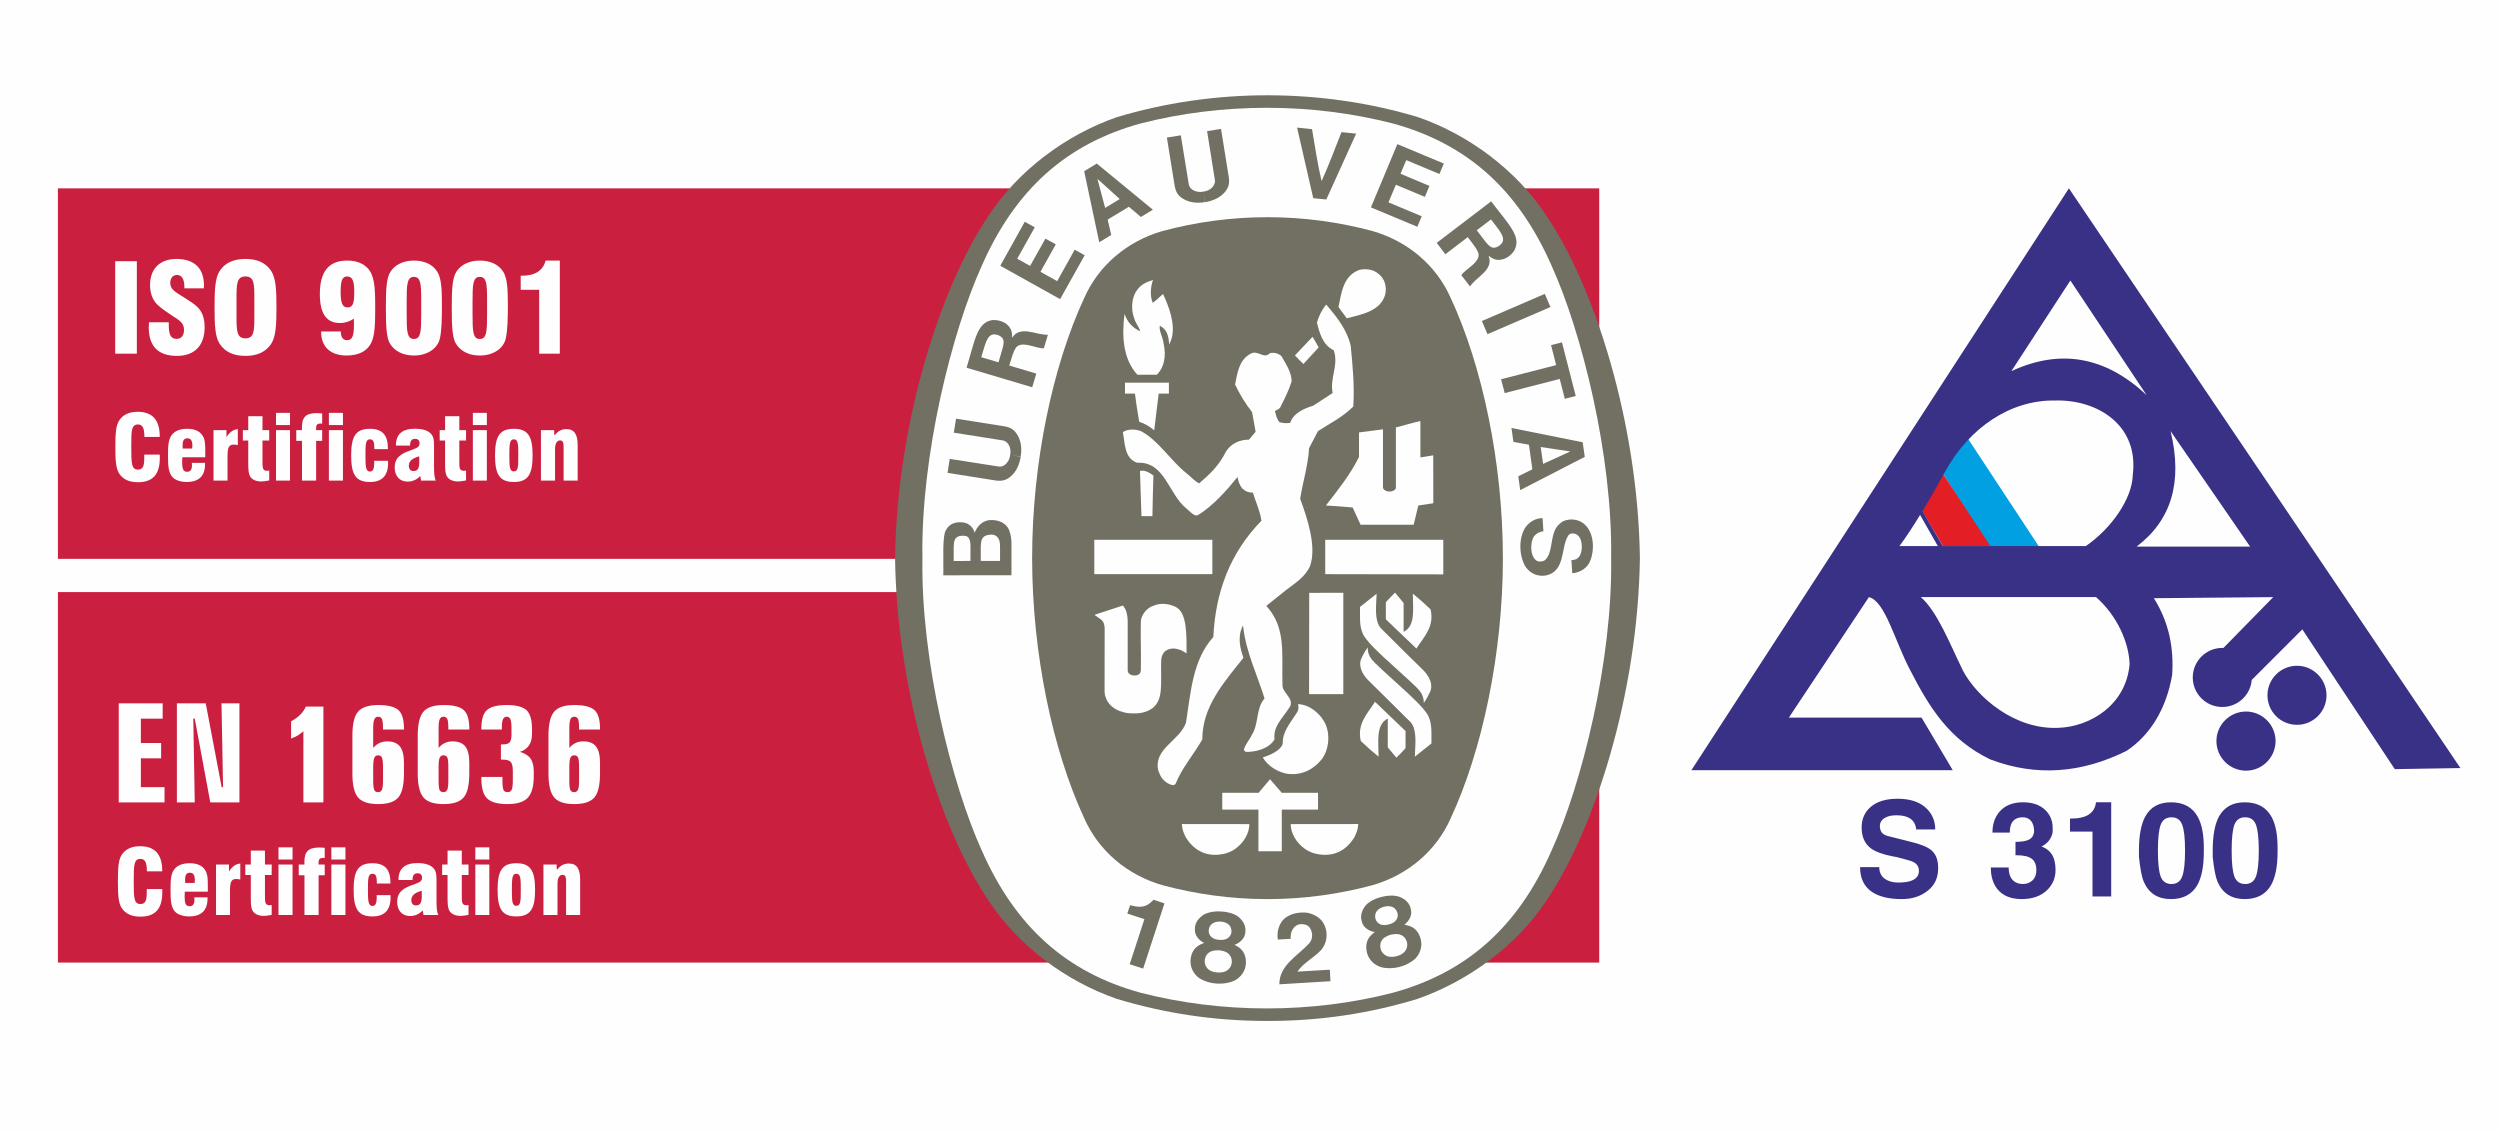
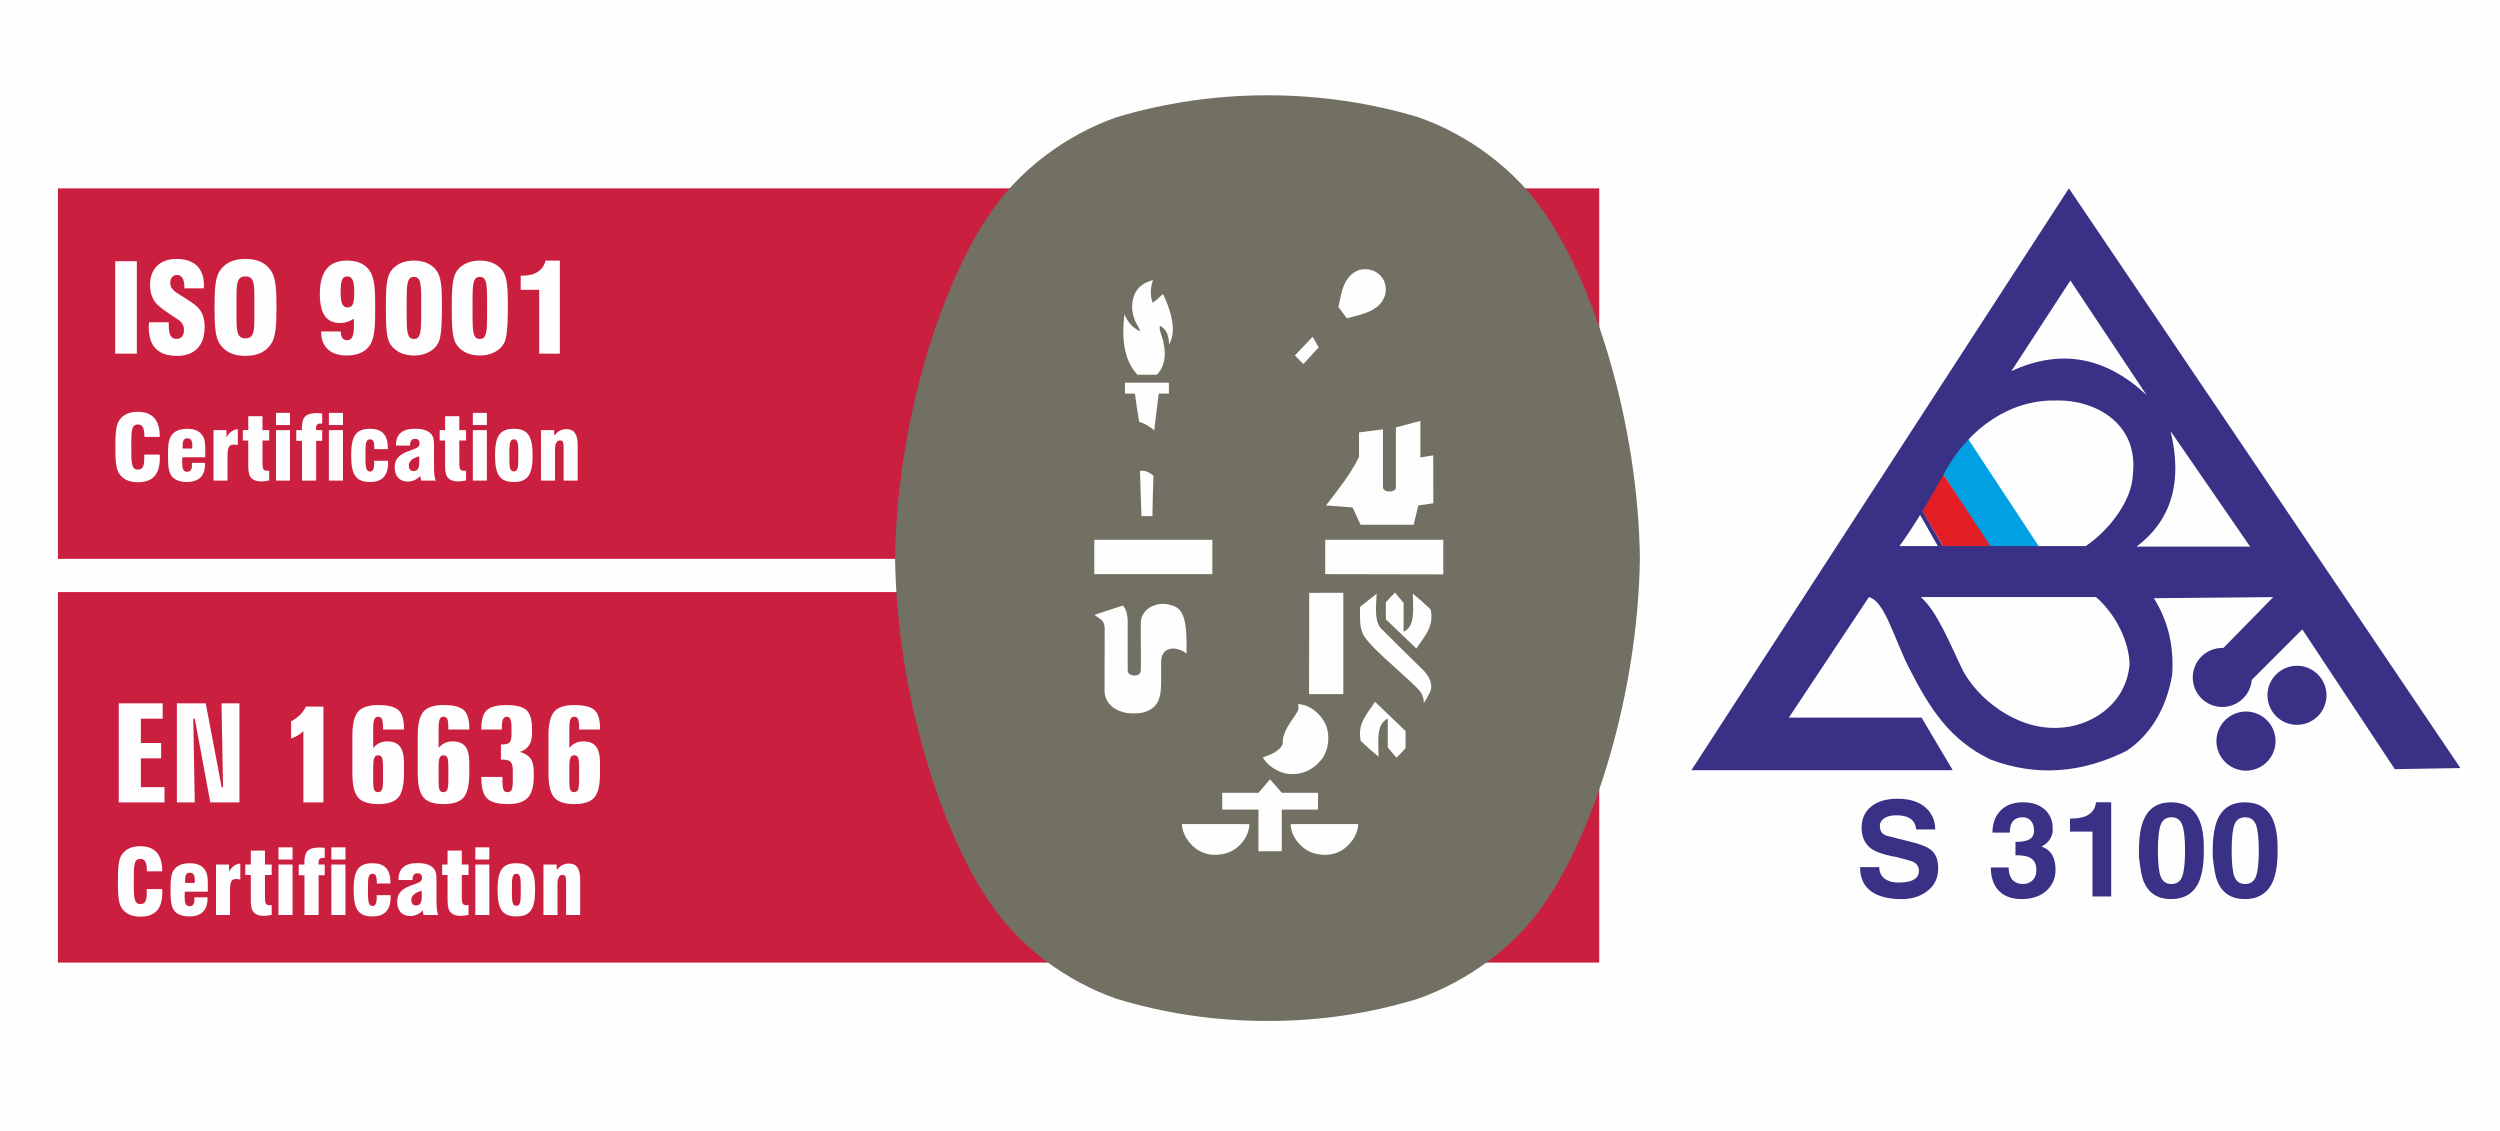
<svg xmlns="http://www.w3.org/2000/svg" xml:space="preserve" width="6470" height="2928" fill-rule="evenodd" clip-rule="evenodd" viewBox="0 0 7006.25 3170.54">
  <path fill="#FEFEFE" d="M0 0h7006.25v3170.54H0V0z" />
  <path fill="#CB1F40" fill-rule="nonzero" d="M162.29 1566.09h4319.54V527.81H162.29v1038.28z" />
  <path fill="#FEFEFE" fill-rule="nonzero" d="M404.31 1274.02v8.24c0 23.4-3.25 33.8-17.77 33.8-18.63 0-18.63-19.29-18.63-63.27v-3.69c0-41.6.21-59.58 18.63-59.58 13.65 0 17.98 10.62 18.2 34.89h42.9v-1.74c0-45.72-20.58-68.68-61.97-68.68-24.05 0-41.38 8.23-51.78 24.48-9.32 14.3-10.62 38.57-10.62 74.32 0 35.53 1.3 59.8 10.62 74.1 10.83 16.47 27.95 24.48 52.65 24.48 41.82 0 61.32-22.31 61.32-67.81 0-3.25 0-6.29-.22-9.54h-43.33zm107.68-17.12c-.21-2.6-.21-5.41-.21-7.8 0-14.3 3.46-20.8 13.43-20.8 9.53 0 13.87 6.5 13.87 20.37 0 2.6-.22 5.2-.65 8.23h-26.44zm25.57 40.31c.22 2.6.43 4.55.43 6.93 0 11.91-4.55 17.98-13.43 17.98-11.05 0-14.08-8.01-14.08-26.65 0-3.9.21-8.66.43-14.08h64.35v-16.9c0-20.37-.22-35.32-9.97-47.02-8.45-10.62-22.1-15.82-40.51-15.82-18.64 0-32.29 4.99-41.17 14.52-12.13 13.43-12.78 32.72-12.78 61.32 0 28.16 1.3 47.01 12.35 59.37 7.58 8.23 21.66 13.86 39.86 13.86 34.24 0 51.57-16.9 51.57-49.83v-3.69h-37.05v.01zm60.88 49.61h39.22v-67.81c0-22.97 2.82-33.15 17.12-33.15 3.25 0 7.15.64 11.7 1.51v-44.85c-13.22 1.3-23.19 8.67-31.85 22.53v-19.71h-36.19v141.48zm156.01-.43v-27.52c-2.39.22-4.12.44-5.85.44-12.79 0-13-7.59-13-27.09v-57.63h18.85v-29.25H735.6v-39h-39.87v39h-15.17v29.25h15.17v65c0 15.17.65 26.65 4.77 34.67 4.98 9.31 16.03 14.95 32.06 14.95 5.64 0 12.79-1.09 21.89-2.82zm19.06.43h39.22v-141.48h-39.22v141.48zm0-155.57h39.22v-34.23h-39.22v34.23zm72.8 155.57h39.66v-111.37h16.9v-30.11h-16.9c-.22-1.74-.22-3.25-.22-4.77 0-9.97 3.47-13.65 12.57-13.65 1.3 0 2.81 0 4.55.22v-28.61c-5.42-.43-10.4-.86-14.95-.86-30.55 0-41.82 11.05-41.82 40.73 0 2.17.22 4.55.22 6.94h-16.04v30.11h16.04v111.37h-.01zm75.41 0h39.43v-141.48h-39.43v141.48zm0-155.57h39.43v-34.23h-39.43v34.23zm126.75 100.11c0 2.16.22 4.33.22 6.49 0 16.04-3.47 23.62-11.92 23.62-11.92 0-12.57-14.52-12.57-45.28 0-31.42.22-45.07 12.78-45.07 9.1 0 12.14 7.37 12.14 23.62v3.9h37.92v-2.39c0-37.26-15.82-54.6-50.27-54.6-40.3 0-52.65 21.67-52.65 74.54 0 52.86 12.35 74.53 52.65 74.53 34.01 0 50.92-17.55 50.92-53.95 0-1.73-.44-3.47-.44-5.42h-38.78v.01zm131.52 55.46h41.38c-4.33-8.66-4.98-21.66-4.98-39.43v-54.6c0-20.8-.44-32.94-15.17-42.69-8.23-5.41-21.02-8.66-37.7-8.66-36.4 0-53.95 15.17-53.95 47.23h39.65v-1.08c0-11.92 4.55-17.77 14.3-17.77 8.02 0 12.35 4.55 12.35 12.79 0 12.78-12.57 14.08-34.45 22.96-24.27 9.75-35.32 22.1-35.32 44.2 0 24.27 13.87 39.87 36.19 39.87 13.65 0 25.56-5.2 35.53-15.82l2.17 13zm-4.99-68.03v15.82c0 16.68-3.68 25.56-16.46 25.56-7.8 0-12.79-5.85-12.79-14.95 0-13 9.54-21.01 29.25-26.43zm131.09 67.6v-27.52c-2.38.22-4.12.44-5.85.44-12.78 0-13-7.59-13-27.09v-57.63h18.85v-29.25h-18.85v-39h-39.87v39h-15.16v29.25h15.16v65c0 15.17.44 26.65 4.77 34.67 4.98 9.31 16.03 14.95 32.07 14.95 5.63 0 12.78-1.09 21.88-2.82zm19.07.43h39.21v-141.48h-39.21v141.48zm0-155.57h39.21v-34.23h-39.21v34.23zm62.18 84.94c0 52.87 12.35 74.53 52.65 74.53 40.09 0 52.65-21.66 52.65-74.53 0-52.87-12.35-74.54-52.65-74.54-40.08 0-52.65 21.67-52.65 74.54zm40.09 0c0-31.2.64-45.07 12.56-45.07 12.35 0 12.57 13.87 12.57 45.07 0 31.42-.22 44.85-12.57 44.85-11.91 0-12.56-13.43-12.56-44.85zm88.61 70.63h39.44v-88.4c0-15.81 5.63-24.27 14.08-24.27 9.97 0 9.97 9.1 9.97 25.36v87.31h39.43v-98.58c0-30.55-9.1-45.72-31.63-45.72-34.24 0-34.24 36.18-34.24 2.82h-37.05v141.48z" />
  <path fill="#CB1F40" fill-rule="nonzero" d="M162.29 2697.55h4319.54V1659.26H162.29v1038.29z" />
  <path fill="#717063" fill-rule="nonzero" d="M3552.09 2861.13h3.04c146.03 0 283.62-21.23 416.65-61.53 143.01-49.84 278.64-149.51 360.55-273.66 135.41-197.82 258.05-580.46 263.47-961.36v-1.09c-5.42-380.9-128.06-763.33-263.47-961.15-81.91-124.36-214.51-224.03-357.51-273.87-132.82-40.08-276.69-61.53-422.73-61.53-146.03 0-289.9 21.45-422.72 61.53-143 49.84-275.61 149.51-357.51 273.87-135.2 197.82-258.05 580.25-263.47 961.15v1.09c5.42 380.9 128.27 763.54 263.47 961.36 81.9 124.15 214.51 223.61 357.51 273.22 132.82 40.3 273.65 61.97 419.69 61.97h3.03z" />
-   <path fill="#FEFEFE" fill-rule="nonzero" d="M4515.19 1563.93c4.56 287.08-82.76 635.27-167.27 820.53-93.16 211.68-235.52 340.6-445.04 397.8-112.67 28.82-230.97 43.77-352.52 43.77-121.55 0-240.5-14.95-353.17-43.77-209.31-57.2-351.88-186.12-445.26-397.8-84.29-185.26-171.6-533.45-166.84-820.53-4.76-286.66 82.55-634.85 166.84-820.32 93.38-211.68 235.95-340.6 445.26-397.81 112.67-28.81 231.62-43.76 353.17-43.76 121.55 0 239.85 14.95 352.52 43.76 209.52 57.21 351.88 186.12 445.04 397.81 84.51 185.47 171.82 533.66 167.27 820.32z" />
+   <path fill="#FEFEFE" fill-rule="nonzero" d="M4515.19 1563.93z" />
  <path fill="#717063" fill-rule="nonzero" d="M3553.83 608.63c100.1 0 200.2 13.86 292.5 38.78 98.15 28.17 178.97 95.77 219.49 188.07 87.97 189.15 146.04 461.08 146.04 728.45 0 267.58-58.07 539.5-146.04 728.66-40.52 92.3-121.34 159.9-219.49 188.07-92.3 24.91-192.4 39-292.5 39h-3.25c-100.32 0-200.42-14.09-292.72-39-98.16-28.17-178.97-95.77-219.49-188.07-87.97-189.16-145.82-461.08-145.82-728.66 0-267.37 57.85-539.3 145.82-728.45 40.52-92.3 121.33-159.9 219.49-188.07 92.3-24.92 192.4-38.78 292.72-38.78h3.25z" />
  <path fill="#FEFEFE" fill-rule="nonzero" d="M3695.53 973.5c-14.08-23.4-2.6-2.38-17.12-29.68l17.12 29.68zm-297.92 539.29v96.2h-330.86v-96.2h330.86zm-74.97 832.88c-6.93-15.38-9.53-20.8-10.4-36.4 69.33 0 115.92 0 189.15.22-.43 26.21-15.38 51.78-39 68.9-26.21 19.28-69.77 23.4-98.8 7.15-16.68-7.8-31.63-24.27-40.95-39.87z" />
  <path fill="#FEFEFE" fill-rule="nonzero" d="M3526.74 2268.75h-101.4v-47.01h101.84l32.06-37.92c15.6 18.2 16.69 19.5 32.94 37.92h101.62v47.01h-101.62v116.79h-65.44v-116.79zm12.14-146.03c20.8-6.93 50.27-18.85 56.12-39-1.52-31.2 19.93-56.55 36.18-81.47 8.02-10.83 9.1-17.33 6.72-29.03 32.5 1.08 65.21 28.16 77.78 58.5 12.78 30.76 7.8 71.28-12.13 96.85-24.92 30.33-59.37 46.15-99.89 39.22-25.35-5.85-50.27-21.24-64.78-45.07zm-243.97-421.86c-18.2-8.88-42.69-12.57-62.84-3.03-16.25 4.55-33.37 23.83-34.88 42.9-1.09 57.2 1.08 74.97 0 137.8-1.09 9.97-6.29 14.52-18.85 14.52-10.4-.65-17.99-5.64-17.99-14.74v-140.62c-.86-14.95-3.25-29.46-13.65-40.73l-72.8 23.83-6.71 2.39c18.41 13.65 27.08 14.08 28.6 36.61l-.22 179.84 1.3 9.53 2.38 6.29 2.17 5.63 2.6 4.77c11.92 19.28 32.28 27.08 46.37 30.55 6.28 1.95 17.33 2.81 23.61 2.81 18.85.22 36.62-1.08 55.9-14.73 29.9-23.4 23.4-64.35 24.05-124.15.22-16.69 1.52-26 11.7-35.75 8.89-6.5 20.8-8.67 32.07-6.07 12.78 3.25 14.73 4.33 27.52 12.78.21-51.56 1.73-114.83-30.34-130.43h.01zm674.92 225.56c-53.08-52.22-145.16-125.02-152.53-155.79-8.02-20.8-5.42-45.72-5.85-69.77 15.17-12.13 27.95-22.53 46.58-37.05-1.51 36.84-6.5 74.1 11.05 95.99 43.34 43.33 82.77 82.33 121.99 120.68 14.52 15.82 26.22 38.14 16.47 58.94-4.55 9.96-10.62 21.23-17.34 30.33 0-20.15-8.88-31.85-20.36-43.33h-.01zm-300.73-264.99c40.3-.65 53.51.43 95.55-.22v284.06h-95.99l.44-283.84z" />
  <path fill="#FEFEFE" fill-rule="nonzero" d="M3883.82 1687.86c10.18-11.27 13.86-15.38 25.78-27.08l24.05 29.03v80.82c34.23-16.68 25.79-65 25.79-107.03 20.36 16.68 30.55 26 49.83 44.2 11.05 48.31-17.98 75.83-39.87 109.63l-85.58-81.9v-47.67zm78-217.32 13-53.95 42.03-6.28-.21-134.34c-16.26 2.38-22.97 4.33-35.97 5.85v-101.83c-22.1 4.55-45.5 12.35-68.69 17.76v168.79c-.21 8.23-13.21 11.05-16.03 10.83h-3.47c-8.45 0-16.68-5.63-16.68-11.48v-162.72l-67.17 8.67v68.68c-23.61 48.32-58.5 91.87-92.73 136.07 36.18 2.38 38.78 2.38 74.96 5.63l22.11 48.32h148.85zm-763.12-33.37c-1.08-44.41-3.03-73.45-3.89-117.21 13.65-3.9 27.08 4.98 37.7 12.78-1.74 55.9-1.74 55.25-2.82 113.75h-30.77l-.21-9.32h-.01zm-6.06-255.23c-7.37-43.77-7.8-47.02-11.92-78.87h-27.95v-30.77c48.1-.21 74.75 0 123.07 0v30.77h-28.6l-12.57 102.92c-12.57-11.05-26.65-19.07-42.03-24.05zm-4.99-131.74c-40.95-43.98-43.98-110.29-36.18-170.09l.22-.21c7.58 22.32 21.45 38.13 43.76 48.53-2.6-11.7-13-22.53-16.25-34.88-9.75-24.05-8.88-58.72 6.94-79.95 11.26-16.69 27.3-23.4 45.06-29.04-6.71 19.94-8.88 43.99-.65 64.14 11.49-8.89 12.14-9.54 21.02-17.99 3.47-3.25 4.98-4.33 8.02-6.5 16.25 34.89 34.88 83.21 24.05 123.94l-6.72 17.77c-2.6-29.04-7.37-42.69-26.65-53.31-2.38 16.91 8.23 28.82 10.83 50.71 7.8 33.8 1.52 67.16-19.28 86.88h-54.17zm507.88-76.7-42.68 46.58c-11.27-10.83-12.35-12.13-23.84-24.05 21.89-22.96 24.05-25.35 49.4-52.21l17.12 29.68zM3751 860.4c8.66-40.52 13.21-86.89 57.63-103.79 16.68-4.55 39.43-2.38 53.52 9.97 19.07 13.87 24.7 37.05 19.93 58.72-13.21 46.8-65.21 55.47-107.68 66.73L3751 860.4zm293.8 652.39v96.85l-330.85-.65v-96.2h330.85z" />
-   <path fill="#FEFEFE" fill-rule="nonzero" d="M3245.94 2158.9c-13.43-61.1 60.23-82.98 77.78-133.68 13.65-84.94 17.77-174.21 76.7-240.29 5.85-124.8 46.37-235.09 134.77-325.66-4.11-27.95-15.81-52.43-24.05-78.65-11.7-.43-19.5-2.38-29.9-11.91-7.8-10.84-10.83-18.85-13-32.07-30.76 38.13-68.9 81.04-110.93 106.82-7.8 4.33-17.55-4.77-31.64-17.77-51.56-40.73-60.23-133.03-138.88-128.92-35.75-12.13-34.02-54.16-39.87-85.8 13.43-9.32 34.67-8.88 50.7-2.81 49.19 26.21 81.69 81.46 128.05 118.51 12.57 9.97 23.62 22.97 35.1 27.74 30.34-26.22 54.82-48.75 75.19-89.27 14.52-22.75 38.13-32.93 64.35-33.15l18.63-22.1-9.96-54.82c-19.07-24.7-34.89-50.27-47.67-77.78 6.5-31.64 10.83-68.25 42.68-85.59 20.8-13 37.92 16.47 55.04-2.16 12.35-2.6 23.18.86 31.85 7.8 12.78 22.53 28.38 45.06 29.03 71.06-7.8 25.36-19.93 49.19-31.85 72.81-2.81 5.41-10.18 7.15-14.95 10.83 2.82 10.83 5.2 22.97 12.79 31.2 9.53 2.17 18.41 3.68 29.9 1.73 9.1-27.95 39.21-40.3 64.13-47.88l54.82-35.75c-8.67-41.6 17.76-78.22 3.03-119.82-31.2-14.52-40.3-50.05-47.02-77.57 4.99-17.55 13.44-35.75 26.01-50.48l1.73 2.16c29.9 34.89 57.42 70.64 66.95 113.97 5.42 55.25 10.83 111.8 7.15 169.66-29.47 29.46-65.22 47.01-99.02 68.9l-24.92 47.88c-2.81 49.4-17.55 94.04-24.91 141.7 21.23 57.85 46.36 134.77 27.73 188.29-14.08 32.07-44.2 49.4-66.52 66.95l-56.12 44.85c56.34 62.18 42.69 132.6 45.29 222.74-.65 21.66 38.35 39.86 17.55 64.78-17.34 27.52-44.42 50.27-39.87 86.89-17.33 28.81-58.5 35.1-78 34.88-4.12.22-7.58-3.03-7.58-7.15 4.11-14.95 15.81-26.65 22.1-40.73 19.93-30.77 10.61-73.24 35.53-101.84-20.58-66.95-51.57-128.92-59.8-200.42l-.65-4.33c-16.68 32.72-7.58 65 1.3 90.78-55.47 69.77-115.27 136.72-115.27 228.81-23.83 41.82-57.42 80.17-74.97 124.58-5.85 7.37-16.9.87-23.61-2.81-15.82-10.62-19.5-20.8-24.92-35.1v-.01zm607.33-301.17c53.08 52.22 144.95 125.02 152.53 156 7.8 20.8 5.42 45.5 5.85 69.77-15.38 12.13-28.16 22.53-46.58 37.05 1.3-36.83 6.5-74.32-11.27-96.2-43.33-43.12-82.77-82.12-121.77-120.47-14.51-15.82-26.21-38.35-16.68-58.93 4.55-10.19 10.83-21.24 17.55-30.55 0 20.36 8.67 31.85 20.37 43.33z" />
  <path fill="#FEFEFE" fill-rule="nonzero" d="M3939.07 2096.5c-9.97 11.27-13.87 15.39-25.79 26.87l-24.05-29.03v-80.61c-34.01 16.47-25.78 64.79-25.78 106.82-20.15-16.47-30.55-25.78-49.84-43.98-11.05-48.32 18.2-76.05 39.87-109.85l85.59 81.9v47.88zm-143.01 249.17c6.94-15.38 9.54-20.8 10.41-36.4-69.34 0-115.92 0-189.37.22.43 26.21 15.6 51.78 39.21 68.9 26.22 19.28 69.77 23.4 99.02 7.15 16.47-7.8 31.42-24.27 40.74-39.87h-.01z" />
  <path fill="#717063" fill-rule="nonzero" d="M3585.46 2758.43c-.87-52.65 50.49-79.08 82.77-113.97 8.67-8.45 12.13-24.92 5.63-38.78-3.68-8.67-9.53-13-16.46-14.74-11.27-2.6-20.8-.86-27.95 5.42-10.19 9.32-13 21.45-12.57 34.67l-35.75 1.95c-3.04-19.72 1.73-39.22 13.87-54.17 16.68-17.98 42.03-22.97 66.51-21.23 19.5 3.03 42.47 14.95 50.49 35.53 10.4 22.1 6.93 50.7-9.54 69.33-21.23 22.76-48.96 34.89-66.51 60.46l90.78-5.42c.65 11.27 1.3 22.1 1.95 32.28l-143.22 8.67zm-322.19-226.85-.43 1.73-59.15 181.14-37.7-12.35 40.51-124.16.65-2.16c-14.95-5.2-33.15-10.4-47.88-15.6l7.8-23.4c19.07 4.98 38.78 8.23 55.25-5.64 6.07-4.76 7.15-6.06 10.4-9.75l30.55 10.19zm672.98 135.85c-4.98 5.63-13.43 9.96-22.75 12.35-9.32 2.38-19.07 2.38-25.78-.22-9.32-3.47-15.82-10.83-18.2-19.28-3.69-12.35 0-25.35 10.61-32.94 4.55-3.03 11.27-6.28 18.42-8.23 7.15-1.52 14.52-1.95 19.93-1.08 13 1.51 22.32 11.48 24.92 24.05 1.73 8.45-.65 17.98-7.15 25.35zm-79.3-87.32c-4.55-7.8-4.55-21.02 3.47-29.03 4.55-4.77 11.48-8.45 18.85-10.19 7.15-1.73 14.95-1.95 21.45.22 10.61 3.47 16.68 15.17 16.46 24.05 0 7.15-3.25 12.78-7.8 17.12-4.55 3.89-11.05 6.93-17.76 8.45-6.94 1.95-13.87 2.16-19.94.86-6.06-1.95-11.48-5.2-14.73-11.48zm124.58 51.78c-4.55-17.76-14.51-32.06-34.45-37.91l-11.48-2.6c11.7-8.24 22.53-25.14 18.63-41.39-2.6-18.85-16.25-30.76-33.15-37.05-14.73-4.55-32.06-3.9-48.53.43-16.68 3.9-32.5 11.27-43.55 22.11-11.92 13.65-18.42 30.55-12.13 48.31 4.11 16.47 21.66 26.22 35.96 28.17l-9.1 7.58c-14.95 14.3-17.11 31.64-13 49.62 4.55 19.93 20.8 35.75 40.3 41.38 14.74 3.9 32.72 3.69 49.84-.43 17.33-4.33 33.15-12.57 44.63-22.75 14.52-14.3 21.45-35.53 16.04-55.47h-.01zm-544.05 88.62c-6.07 3.9-15.6 5.42-25.14 4.77-9.53-.43-18.85-3.25-24.7-7.8-7.8-6.07-11.7-15.17-11.48-23.84.21-12.78 7.58-24.26 19.93-28.16 5.2-1.74 12.57-2.6 19.94-2.39 7.58.65 14.51 2.39 19.5 4.77 11.91 5.42 17.76 17.77 16.46 30.55-.86 8.45-5.85 16.9-14.51 22.1zm-49.62-107.03c-1.95-8.89 1.95-21.45 12.13-26.65 5.85-3.25 13.44-4.77 21.02-4.12 7.37.43 14.73 2.6 20.15 6.5 9.53 6.5 11.7 19.5 8.88 27.95-2.16 6.72-7.15 11.05-12.56 13.87-5.64 2.6-12.57 3.47-19.72 2.81-6.93-.21-13.87-1.95-19.07-5.2-5.2-3.46-9.31-8.23-10.83-15.16zm103.78 86.45c.65-18.42-4.33-34.89-21.66-46.37l-10.19-5.85c13.65-4.55 29.04-17.33 30.12-34.02 3.03-18.84-6.5-34.23-20.58-45.5-12.79-8.66-29.69-13-46.59-13.86-17.12-1.3-34.23 1.3-48.1 8.23-15.38 9.53-26.65 23.62-26 42.47-.87 16.9 13 31.41 26 37.48l-10.83 4.55c-18.64 9.32-25.79 25.14-27.3 43.55-1.52 20.59 9.1 40.3 26 51.57 13 8.02 30.11 13.22 47.88 14.3 17.77 1.08 35.32-1.95 49.4-8.45 17.99-9.32 30.99-27.3 31.85-48.1zM4345.11 860.4l-176.37 76.05-15.82-36.83 176.37-76.06 15.82 36.84zm-664.75-305.07-45.28-197.82 41.82 4.33c8.23 48.97 16.9 104.44 26.86 145.6 17.77-38.35 37.49-91 55.69-137.15l41.17 4.12-83.64 184.6-36.62-3.68zm-750.54 113.31-42.9 76.49-36.19-20.15 49.19-87.97-27.95-15.6-68.69 123.29 167.71 93.6 68.9-123.07-27.95-15.6-49.19 88.18-46.8-26.21 42.9-76.92-29.03-16.04zm-127.19 903.3h-53.95c.87-42.68-5.63-67.82 19.72-72.58 8.88-2.38 19.71-1.73 26.21 5.2 10.84 10.4 7.59 27.73 8.02 67.38zm-82.98 0-47.02.22c1.3-44.2-5.85-67.6 21.02-70.64 16.03-1.08 20.36 2.39 24.05 11.92 3.03 9.97 1.95 20.37 1.95 58.5zm108.33-86.88c-9.1-20.8-31.2-28.82-54.17-27.73-19.5 2.16-34.23 15.38-42.46 35.53-2.82-11.92-13.65-26.65-32.29-28.82-19.07-2.38-37.48 2.82-46.8 19.29-12.78 16.25-7.37 87.75-8.66 128.91l190.88-.21.22-14.09c-1.09-75.83 3.25-84.93-6.72-112.88zm1518.86-517.84 30.55-7.8 38.57 150.15-30.55 8.02-14.3-55.69-154.27 39.65-9.97-38.78 154.27-39.65-14.3-55.9zm-970.03-400.84c-21.24 3.68-43.34 1.51-61.1-9.32-15.17-8.88-20.59-20.37-23.4-34.45l-22.1-137.15 39-6.29 22.31 137.15c2.17 11.49 12.14 18.2 22.54 20.37 5.63 1.52 12.13 1.52 18.41.22l4.34 29.46v.01zm.43 0c21.45-3.25 41.6-12.14 55.25-27.95 11.49-13.22 13.22-25.79 11.49-40.09l-22.1-137.15-39 6.28 21.88 137.16c1.52 10.4-5.85 21.01-14.95 26.43-5.2 3.25-11.27 4.98-17.34 5.85l4.77 29.47zm947.28 733.64-6.71-47.45 82.98 12.57h.22-.22l-76.27 34.88zm110.94-60.67-199.55-40.08 5.41 39 43.55 8.02 9.54 68.9-39.44 19.5 5.42 38.78 180.92-93.16-5.85-40.95v-.01zm-28.82 330.21 3.69-.65 4.33-1.08 3.25-1.09c12.57-6.93 15.6-23.83 14.95-37.7-.65-13.86-4.77-27.95-17.99-32.93-6.71-1.95-15.38-2.38-19.71 4.55-21.67 32.07-6.72 100.1-62.62 112.02-24.27 4.11-45.72-6.5-58.28-26-17.34-30.99-18.85-79.3 1.08-109.42 11.91-15.6 28.17-25.13 47.67-25.35l2.38 36.83c-12.13 1.52-23.83 7.8-29.25 19.5-8.23 19.29-6.29 49.84 7.8 61.1 5.2 5.85 17.12 5.2 23.83 1.74 22.1-16.04 17.55-55.69 28.6-82.34 3.9-11.26 14.3-22.75 24.92-28.38 19.5-8.45 44.85-5.42 60.67 10.18 25.57 24.05 26.87 71.29 14.95 100.1-6.72 19.94-28.38 34.45-50.7 35.75l-2.38-36.83h2.81zm-1546.16-289.69c-3.25 21.24-11.91 41.6-27.73 55.04-13.22 11.7-25.79 13.43-39.87 11.91l-137.37-21.66 6.07-39.22 137.37 21.45c11.48 1.52 21.01-5.85 26.21-15.17 3.25-4.98 5.2-11.05 5.85-17.33l29.47 4.98zm0-.65c3.69-21.23 1.52-43.33-9.53-60.88-8.89-15.17-20.37-20.8-34.45-23.4l-137.15-21.67-6.29 39.22 137.37 21.66c10.4 1.74 18.2 11.92 20.37 22.32 1.51 5.85 1.3 12.13.21 18.42l29.47 4.33zm236.61-696.59-21.45-81.04v-.43.21-.21l.21.21 62.19 56.34-40.95 24.91v.01zm-23.4-124.37-35.32 21.45 42.25 199.12 33.58-20.37-9.96-43.12 59.37-35.96 33.8 28.6 33.58-20.37-157.3-129.35zm932.33 62.62-81.04-34.02 16.04-38.14 92.95 38.79 12.35-29.25-130.22-54.39-74.1 177.24 130.22 54.38 12.13-29.46-93.17-39 20.8-49.4 81.25 34.01 12.79-30.76zM2798.3 1015.32l-48.32-14.3c10.62-32.94 15.17-65.87 38.35-63.92 9.32 1.52 15.82 3.9 21.02 10.62 9.1 11.26-2.6 35.75-11.05 67.6zm38.13-68.9c0-13-.87-24.05-11.7-34.67-10.62-10.83-27.3-15.82-43.98-14.73-42.69 6.71-48.32 55.9-71.94 133.46l183.96 54.82 11.48-38.35-72.59-21.67-3.24-.86c5.2-17.77 12.13-40.09 15.81-45.07 13.22-30.34 61.97-.43 81.25-3.47l11.27-37.92c-32.93 1.74-76.92-27.51-100.32 8.45v.01zm1371.09-263.04c-6.5 6.5-12.35 10.4-21.01 10.83-14.31.65-27.3-23.18-47.89-48.97l39.87-30.33c20.37 27.73 44.42 50.92 29.03 68.47zm-28.6-119.17-152.53 116.35 24.26 31.85 60.24-45.93 2.6-1.95c11.26 14.52 25.35 33.37 27.08 39 16.9 28.6-35.97 50.48-45.07 67.82l24.27 31.41c17.77-27.51 67.39-45.93 52-86.01 10.62 7.58 19.94 13.65 34.89 10.83 14.95-1.95 29.03-12.57 37.7-26.65 19.93-38.57-16.47-71.94-65.44-136.72z" />
  <path fill="#00A0E3" d="m5512.96 1225.92 202.37 307.46-138.88 1.29-134.12-211.9 70.63-96.85z" />
  <path fill="#E31E24" d="m5442.33 1323.42 136.28 207.79h-132.82l-62.18-104.87 58.72-102.92z" />
  <path fill="#393185" d="m5382.96 1424.17 62.83 107.9-13.65.65-55.47-97.5 6.29-11.05z" />
  <path fill="#393185" d="M5472.66 2158.47H4740.1l1058-1630.66L6895.32 2152.4l-183.96 3.04-259.13-391.74-141.71 141.7c-3.46 42.47-39.21 75.83-82.55 75.83-45.72 0-82.77-37.05-82.77-82.76 0-45.51 37.05-82.77 82.77-82.77h3.25l139.54-142.35-334.54 3.03c43.33 69.12 55.9 140.83 51.35 213.85-16.25 98.37-63.92 171.61-128.05 214.07-125.67 62.4-252.42 72.8-381.34 24.05-115.49-55.03-171.61-146.68-224.69-250.03-42.68-79.96-70.42-194.57-115.92-204.97l-224.25 337.57h371.8l87.54 147.55zm164.24-1118.45 165.32-253.94 213.63 321.1c-115.48-108.33-241.8-130.65-378.95-67.16zm446.12 168.13 222.96 323.71h-318.29c97.93-73.88 129.78-181.79 95.33-323.71zm-759.86 322.19h522.17c72.59-49.61 130.22-133.68 131.74-199.12 17.77-141.05-100.32-211.68-216.24-208.87-129.57-2.38-241.59 79.3-305.94 192.84-43.11 79.08-95.33 166.62-131.73 215.15zm59.8 142.79h490.97c58.29 50.7 92.74 127.18 94.25 188.5-9.96 114.62-111.36 175.5-200.63 178.1-121.77 4.99-226.86-85.8-266.29-160.11-36.4-74.32-71.29-165.11-118.3-206.49zm911.53 320.89c45.5 0 82.77 37.26 82.77 82.76 0 45.72-37.27 82.99-82.77 82.99-45.72 0-82.98-37.27-82.98-82.99 0-45.5 37.26-82.76 82.98-82.76zm142.79-128.27c45.5 0 82.77 37.26 82.77 82.77 0 45.71-37.27 82.76-82.77 82.76-45.72 0-82.77-37.05-82.77-82.76 0-45.51 37.05-82.77 82.77-82.77zm-1224.41 564.42h53.74c0 14.3 5.41 25.36 16.25 33.15 9.75 6.5 21.88 9.97 36.4 9.97 17.11 0 30.33-1.95 39.65-6.06 12.57-5.42 18.85-14.31 18.85-26.66 0-12.78-6.72-21.88-20.59-27.08-4.76-1.73-13.86-4.33-27.51-7.8-8.45-2.17-13.22-3.47-14.74-3.9-1.3-.22-4.98-1.08-10.83-1.95-27.95-5.42-48.32-13-60.88-22.32-17.34-13-26-32.5-26-58.28 0-24.7 8.88-44.42 26.65-58.94 17.55-14.51 42.25-21.88 73.88-21.88 36.83 0 64.78 9.75 83.42 29.25 14.95 15.6 22.32 34.67 22.32 56.77h-53.31c-1.51-14.73-7.8-25.35-19.06-31.85-8.89-5.2-21.02-7.8-36.62-7.8-12.78 0-22.97 2.16-31.2 6.72-9.97 5.41-14.95 13.43-14.95 23.61 0 6.5 1.52 12.14 4.55 16.9 3.03 4.55 8.45 8.24 16.68 10.62l63.7 16.03c29.04 6.94 48.76 14.95 59.37 24.05 12.79 10.84 19.07 27.52 19.07 49.84 0 26.43-9.1 47.23-27.52 62.18-19.93 16.68-44.85 24.92-74.53 24.92-36.19 0-64.14-6.93-83.85-20.37-22.11-15.17-32.94-38.13-32.94-69.12zm366.39.87h50.05c0 16.68 4.34 29.03 13 37.05 6.72 6.07 15.82 9.32 27.09 9.32 10.4 0 19.28-3.47 26.65-10.18 7.15-6.94 10.83-16.26 10.83-28.17 0-15.17-4.33-26.22-13.22-32.5-8.66-6.5-22.53-9.75-41.6-9.75h-3.68v-37.49c17.33 0 29.9-2.16 38.13-6.5 8.24-4.33 12.79-11.48 14.09-21.66 0-13.65-2.82-23.84-8.67-30.55-5.85-6.94-13.65-10.19-23.18-10.19-11.27 0-19.94 3.04-26 9.32-6.94 7.15-10.4 18.42-10.4 33.58h-48.54c0-22.96 6.29-42.03 18.85-57.41 15.17-18.2 37.27-27.52 66.74-27.52 26.86 0 47.66 7.36 62.83 21.88 13.43 13.43 20.37 30.12 20.37 50.05v11.7c-1.95 9.75-5.64 18.42-11.92 25.57-4.98 5.85-11.48 10.83-19.28 14.73 14.3 5.2 24.7 13.87 31.2 26 5.41 10.4 8.01 23.84 8.01 40.09 0 21.23-7.36 39.43-22.1 54.6-17.55 17.76-41.81 26.65-72.8 26.65-30.55 0-53.3-9.53-68.25-28.17-12.13-15.38-18.2-35.53-18.2-60.45zm284.92 81.25v-181.78h-63.05v-36.41c24.05 0 41.82-3.9 53.3-11.91 11.49-7.8 17.99-19.07 19.5-33.8h42.69v263.9h-52.44zm130.22-110.93v-18.2c0-42.25 6.07-74.32 18.2-95.77 14.52-26 38.35-39 71.72-39 35.53 0 60.67 14.08 75.62 42.03 10.83 20.37 16.25 48.75 16.25 84.94v12.13c0 41.6-6.5 73.24-19.28 94.69-15.17 24.91-39.22 37.48-72.81 37.48-36.61 0-61.96-16.03-76.05-48.32-5.63-13-10.18-36.4-13.65-69.98zm53.09-17.55c0 34.88 2.6 59.15 8.01 73.01 5.2 13.66 15.39 20.59 30.12 20.59s24.7-7.15 29.9-21.02c5.42-14.08 8.02-38.13 8.02-72.58 0-34.67-2.6-58.72-8.02-72.59-5.2-13.87-15.17-20.8-29.9-20.8-14.73 0-24.92 6.72-30.12 20.58-5.41 13.66-8.01 37.92-8.01 72.81zm153.62 17.55v-18.2c0-42.25 6.06-74.32 17.98-95.77 14.73-26 38.57-39 71.93-39 35.54 0 60.67 14.08 75.62 42.03 10.83 20.37 16.25 48.75 16.25 84.94v12.13c0 41.6-6.5 73.24-19.28 94.69-15.17 24.91-39.44 37.48-72.8 37.48-36.62 0-61.97-16.03-76.05-48.32-5.64-13-10.19-36.4-13.65-69.98zm53.08-17.55c0 34.88 2.6 59.15 7.8 73.01 5.42 13.66 15.38 20.59 30.33 20.59 14.52 0 24.49-7.15 29.9-21.02 5.2-14.08 8.02-38.13 8.02-72.58 0-34.67-2.82-58.72-8.02-72.59-5.41-13.87-15.38-20.8-29.9-20.8-14.95 0-24.91 6.72-30.33 20.58-5.2 13.66-7.8 37.92-7.8 72.81z" />
  <path fill="#FEFEFE" fill-rule="nonzero" d="M411.24 2491.49v8.23c0 23.4-3.25 33.81-17.77 33.81-18.63 0-18.63-19.29-18.63-63.49v-3.47c0-41.6.43-59.58 18.63-59.58 13.65 0 17.99 10.62 18.2 34.88h42.91v-1.73c0-45.72-20.59-68.68-61.97-68.68-24.05 0-41.17 8.23-51.79 24.48-9.31 14.3-10.4 38.57-10.4 74.1 0 35.75 1.09 60.02 10.4 74.32 10.84 16.47 28.17 24.48 52.65 24.48 41.82 0 61.32-22.31 61.32-67.81 0-3.25 0-6.29-.21-9.54h-43.34zm107.69-17.12c-.22-2.81-.22-5.41-.22-7.8 0-14.3 3.47-20.8 13.43-20.8 9.54 0 13.87 6.5 13.87 20.37 0 2.38-.22 5.2-.43 8.23h-26.65zm25.56 40.31c.22 2.6.44 4.55.44 6.71 0 12.14-4.34 18.2-13.44 18.2-11.05 0-14.08-8.01-14.08-26.65 0-3.9.22-8.66.43-14.08h64.57v-16.9c0-20.37-.43-35.32-10.18-47.24-8.45-10.4-21.89-15.6-40.52-15.6-18.42 0-32.28 4.99-41.17 14.52-12.13 13.43-12.56 32.72-12.56 61.32 0 27.95 1.08 47.01 12.13 59.37 7.58 8.23 21.88 13.86 39.87 13.86 34.23 0 51.57-16.9 51.57-50.05v-3.47h-37.06v.01zm60.89 49.61h39.22v-67.82c0-23.18 2.81-33.15 17.11-33.15 3.25 0 7.37.44 11.7 1.52v-44.85c-13.21 1.3-23.18 8.45-31.63 22.53v-19.71h-36.4v141.48zm156-.43v-27.52c-2.17.22-3.9.44-5.63.44-12.79 0-13.22-7.59-13.22-27.09v-57.63h18.85v-29.25h-18.85v-39h-39.65v39h-15.39v29.25h15.39v65c0 15.17.43 26.65 4.76 34.67 4.99 9.31 16.04 14.95 32.07 14.95 5.42 0 12.78-1.09 21.67-2.82zm19.07.43h39.43v-141.48h-39.43v141.48zm0-155.57h39.43v-34.23h-39.43v34.23zm72.8 155.57h39.65v-111.37h17.12v-30.11H892.9c-.22-1.74-.22-3.25-.22-4.77 0-9.97 3.47-13.87 12.57-13.87 1.52 0 3.03 0 4.77.44v-28.6c-5.64-.65-10.62-.87-15.17-.87-30.55 0-41.82 11.05-41.82 40.73 0 2.17.22 4.34.22 6.94h-16.04v30.11h16.04v111.37zm75.4 0h39.43v-141.48h-39.43v141.48zm0-155.57h39.43v-34.23h-39.43v34.23zm126.75 99.89c0 2.38.44 4.55.44 6.5 0 16.03-3.69 23.83-12.14 23.83-11.7 0-12.57-14.51-12.57-45.28 0-31.64.22-45.07 12.79-45.07 9.1 0 12.13 7.37 12.13 23.62v3.9h38.14v-2.39c0-37.48-15.82-54.6-50.49-54.6-40.3 0-52.65 21.67-52.65 74.54 0 52.87 12.35 74.53 52.65 74.53 34.02 0 50.92-17.55 50.92-53.95 0-1.73-.22-3.47-.22-5.63h-39zm131.52 55.68h41.38c-4.11-8.66-4.98-21.66-4.98-39.65v-54.6c0-20.8-.43-32.72-14.95-42.47-8.23-5.63-21.02-8.88-37.92-8.88-36.4 0-53.73 15.38-53.73 47.45h39.43v-1.08c0-11.92 4.56-17.77 14.3-17.77 8.02 0 12.35 4.55 12.35 12.78 0 12.79-12.56 14.09-34.45 22.75-24.26 9.75-35.31 22.32-35.31 44.42 0 24.27 13.86 39.87 36.18 39.87 13.65 0 25.57-5.2 35.54-15.82l2.16 13zm-4.98-68.03v15.6c0 16.9-3.69 25.57-16.47 25.57-7.8 0-12.78-5.64-12.78-14.74 0-13 9.53-21.02 29.25-26.43zm131.08 67.6v-27.52c-2.16.22-4.11.44-5.85.44-12.78 0-13-7.59-13-27.09v-57.63h18.85v-29.25h-18.85v-39h-39.86v39h-15.17v29.25h15.17v65c0 15.17.65 26.65 4.76 34.67 5.2 9.31 16.04 14.95 32.07 14.95 5.63 0 12.78-1.09 21.88-2.82zm19.07.43h39.22v-141.48h-39.22v141.48zm0-155.57h39.22v-34.23h-39.22v34.23zm62.4 84.94c0 52.87 12.14 74.53 52.44 74.53 40.08 0 52.65-21.66 52.65-74.53 0-52.87-12.14-74.54-52.65-74.54-40.09 0-52.44 21.67-52.44 74.54zm40.08 0c0-31.2.44-45.07 12.35-45.07 12.35 0 12.57 13.87 12.57 45.07 0 31.42-.21 44.85-12.57 44.85-11.91 0-12.35-13.43-12.35-44.85zm88.41 70.63h39.43v-88.4c0-15.82 5.63-24.27 14.08-24.27 9.97 0 9.97 9.1 9.97 25.35v87.32h39.43v-98.58c0-30.55-9.1-45.72-31.63-45.72-34.23 0-34.23 36.18-34.23 2.82h-37.05v141.48zM332.81 1971.05h123.07v42.9h-61.11v68.25h56.77v42.9h-56.77v80.82h66.31v42.68H332.81v-277.55zm162.93 0h80.82l44.63 234.87h3.9l-4.33-234.87h50.27v277.55h-81.69l-43.55-234.87h-4.11l4.11 234.87h-50.05v-277.55zm361.41 9.1h49.18v268.45h-56.11v-199.55c-4.55 4.33-9.75 8.23-15.6 11.92-6.07 3.46-12.14 6.5-18.85 8.66v-48.31c9.75-4.99 18.2-11.06 25.13-17.99 7.15-6.93 12.57-14.73 16.25-23.18zm216.24 169.65c0-13.65-1.09-22.53-3.04-26.87-1.95-4.11-5.41-6.28-10.61-6.28-4.99 0-8.45 2.17-10.62 6.93-2.17 4.56-3.25 13.44-3.25 26.22v37.27c0 13.86 1.08 22.75 3.03 26.87 1.95 4.11 5.64 6.06 10.84 6.06 4.76 0 8.23-2.16 10.61-6.72 1.95-4.55 3.04-13.21 3.04-26.21v-37.27zm58.71-108.12v2.82h-58.72v-2.82c0-13.65-1.08-22.53-3.03-26.65-1.95-4.33-5.42-6.5-10.62-6.5-4.98 0-8.45 2.39-10.61 7.15-2.17 4.77-3.25 13.44-3.25 26v54.39c4.98-6.07 10.83-10.62 17.33-13.65 6.29-3.25 13.87-4.77 22.1-4.77 16.25 0 27.95 4.77 35.54 14.3 7.58 9.75 11.26 24.92 11.26 46.15v28.82c0 32.93-5.2 55.47-15.81 67.82-10.62 12.56-29.47 18.63-56.34 18.63-27.08 0-45.93-6.07-56.55-18.63-10.62-12.35-15.82-34.89-15.82-67.82v-105.09c0-32.71 5.2-55.03 15.82-67.38 10.62-12.35 29.47-18.63 56.77-18.63 27.08 0 45.93 4.76 56.33 14.08 10.4 9.32 15.6 26.65 15.6 51.78zm124.37 108.12c0-13.65-.87-22.53-2.81-26.87-2.17-4.11-5.64-6.28-10.84-6.28-4.98 0-8.45 2.17-10.61 6.93-2.17 4.56-3.04 13.44-3.04 26.22v37.27c0 13.86.87 22.75 2.82 26.87 1.95 4.11 5.63 6.06 10.83 6.06 4.77 0 8.23-2.16 10.62-6.72 1.95-4.55 3.03-13.21 3.03-26.21v-37.27zm58.72-108.12v2.82h-58.72v-2.82c0-13.65-.87-22.53-2.81-26.65-2.17-4.33-5.64-6.5-10.84-6.5-4.98 0-8.45 2.39-10.61 7.15-2.17 4.77-3.04 13.44-3.04 26v54.39c4.98-6.07 10.62-10.62 17.12-13.65 6.5-3.25 13.87-4.77 22.32-4.77 16.03 0 27.95 4.77 35.53 14.3 7.37 9.75 11.05 24.92 11.05 46.15v28.82c0 32.93-5.2 55.47-15.82 67.82-10.61 12.56-29.25 18.63-56.33 18.63-27.09 0-45.72-6.07-56.34-18.63-10.61-12.35-16.03-34.89-16.03-67.82v-105.09c0-32.71 5.42-55.03 16.03-67.38 10.41-12.35 29.25-18.63 56.55-18.63 27.3 0 45.94 4.76 56.34 14.08 10.4 9.32 15.6 26.65 15.6 51.78zm175.72 0v15.39c0 13.22-2.82 23.61-8.45 31.85-5.42 8.23-13.87 14.52-25.35 18.2 13.65 3.9 23.61 9.97 29.68 18.63 6.07 8.45 9.1 20.8 9.1 36.62v12.78c0 28.39-5.63 48.54-16.68 60.45-11.27 11.92-30.12 17.77-56.55 17.77-27.52 0-46.8-5.2-57.42-15.82-10.83-10.4-16.25-29.25-16.25-56.55v-3.68h59.15v9.53c0 14.09 1.08 22.97 3.03 27.09 2.17 4.11 5.85 6.06 11.49 6.06 5.2 0 8.88-2.16 11.27-6.71 1.08-2.39 1.95-5.64 2.38-9.75.65-4.12.86-9.75.86-16.47v-27.3c0-11.92-1.95-19.93-5.85-24.48-3.89-4.34-11.26-6.5-21.88-6.5h-5.63v-42.69h5.2c9.53 0 15.82-1.95 19.28-5.63 3.47-3.9 5.2-11.49 5.2-22.53v-16.26c0-12.56-.87-21.23-3.03-26-1.95-4.76-5.42-7.15-10.4-7.15-4.55 0-8.24 2.39-10.62 7.15-2.17 4.77-3.03 13.44-3.03 26v2.82h-57.42v-2.82c0-24.91 5.2-42.25 15.38-51.56 10.19-9.54 28.82-14.3 55.69-14.3 26.65 0 45.06 4.76 55.46 14.3 10.19 9.53 15.39 26.86 15.39 51.56zm131.95 108.12c0-13.65-.87-22.53-2.82-26.87-2.16-4.11-5.63-6.28-10.83-6.28-4.98 0-8.45 2.17-10.62 6.93-2.16 4.56-3.03 13.44-3.03 26.22v37.27c0 13.86.87 22.75 2.82 26.87 1.95 4.11 5.63 6.06 10.83 6.06 4.77 0 8.23-2.16 10.62-6.72 1.95-4.55 3.03-13.21 3.03-26.21v-37.27zm58.72-108.12v2.82h-58.72v-2.82c0-13.65-.87-22.53-2.82-26.65-2.16-4.33-5.63-6.5-10.83-6.5-4.98 0-8.45 2.39-10.62 7.15-2.16 4.77-3.03 13.44-3.03 26v54.39c4.98-6.07 10.62-10.62 17.12-13.65 6.5-3.25 13.86-4.77 22.31-4.77 16.04 0 27.95 4.77 35.32 14.3 7.58 9.75 11.27 24.92 11.27 46.15v28.82c0 32.93-5.2 55.47-15.82 67.82-10.62 12.56-29.47 18.63-56.33 18.63-27.09 0-45.72-6.07-56.34-18.63-10.62-12.35-16.03-34.89-16.03-67.82v-105.09c0-32.71 5.41-55.03 16.03-67.38 10.4-12.35 29.25-18.63 56.55-18.63 27.09 0 45.93 4.76 56.34 14.08 10.4 9.32 15.6 26.65 15.6 51.78zM322.84 991.05h60.67V731.91h-60.67v259.14zm94.68-87.97c-.43 4.77-.65 9.75-.65 14.09 0 53.08 26.44 80.16 78.87 80.16 49.84 0 77.79-29.03 77.79-81.03 0-18.42-4.12-33.59-11.27-44.85-9.97-15.6-26.87-25.14-47.23-38.35-22.32-14.3-37.92-21.24-37.92-40.3 0-14.09 8.01-22.32 18.85-22.32 13.43 0 20.8 11.7 20.8 34.45v3.03h54.38c0-2.6.44-5.41.44-8.23 0-47.88-26.87-74.1-77.14-74.1-45.93 0-73.88 27.3-73.88 72.8 0 18.64 4.55 34.45 13.21 46.8 9.32 13 26.22 24.05 48.11 39 19.71 13 33.8 19.29 33.8 40.52 0 15.6-7.8 24.92-20.59 24.92-16.9 0-22.1-12.14-22.1-39v-7.59h-55.47zm183.74-41.6c0 48.97 1.52 82.34 14.3 101.84 14.95 22.75 38.57 34.01 72.37 34.01 33.37 0 57.2-11.26 72.15-34.01 13-19.94 14.73-53.3 14.73-101.84 0-48.53-1.73-82.12-14.73-102.05-14.95-22.75-38.35-33.8-72.15-33.8-33.8 0-57.42 11.05-72.37 33.8-12.78 19.72-14.3 53.08-14.3 102.05zm111.59 23.4c0 42.25-.44 63.27-24.92 63.27s-25.13-21.02-25.13-63.27v-46.8c0-42.03.43-63.48 24.91-63.48 25.14 0 25.14 21.45 25.14 63.48v46.8zm279.93-67.6c0 30.33-2.6 44.2-18.85 44.2-14.73 0-19.28-13.43-19.28-43.12 0-29.25 3.47-43.76 17.99-43.76 15.38 0 20.15 13.43 20.15 42.68h-.01zm-1.3 75.84c.44 6.5.44 12.78.44 18.2 0 28.6-4.12 42.03-19.29 42.03-11.48 0-17.33-8.23-17.55-24.48h-55.25c0 43.11 26.22 67.38 71.72 67.38 34.45 0 58.5-13.22 69.12-36.18 10.18-21.45 10.83-54.17 10.83-99.67 0-53.74-1.52-87.75-20.8-108.55-13.65-14.52-32.72-21.67-57.85-21.67-51.57 0-76.48 30.98-76.48 94.03 0 54.17 18.2 81.04 56.55 81.04 13.86 0 26.21-4.12 38.56-12.13zm89.92-29.91c0 50.92 1.74 84.07 11.7 100.11 13.22 21.01 36.62 32.93 66.95 32.93 37.92 0 65.66-19.72 72.37-46.37 5.42-22.31 6.07-55.03 6.07-98.15 0-43.12-1.95-72.59-12.79-89.92-12.56-20.36-35.75-31.63-65.65-31.63-30.11 0-53.08 11.7-65.86 31.41-11.49 17.77-12.79 51.36-12.79 101.62zm58.29 0v-19.06c0-47.24 1.08-68.25 20.36-68.25 18.85 0 20.37 19.28 20.37 64.13v42.04c0 46.58-1.08 67.81-20.37 67.81-19.28 0-20.36-21.01-20.36-67.81v-18.86zm126.32 0c0 50.92 1.73 84.07 11.91 100.11 13 21.01 36.4 32.93 66.74 32.93 37.91 0 65.86-19.72 72.36-46.37 5.42-22.31 6.29-55.03 6.29-98.15 0-43.12-2.17-72.59-12.79-89.92-12.78-20.36-35.96-31.63-65.86-31.63s-53.09 11.7-65.87 31.41c-11.27 17.77-12.78 51.36-12.78 101.62zm58.28 0v-19.06c0-47.24 1.08-68.25 20.37-68.25 18.85 0 20.36 19.28 20.36 64.13v42.04c0 46.58-1.08 67.81-20.36 67.81-19.29 0-20.37-21.01-20.37-67.81v-18.86zm186.77 127.84h57.85V730.18h-39.87c-7.36 28.17-29.25 42.47-66.95 42.47h-2.81v39.43h51.78v178.97z" />
</svg>